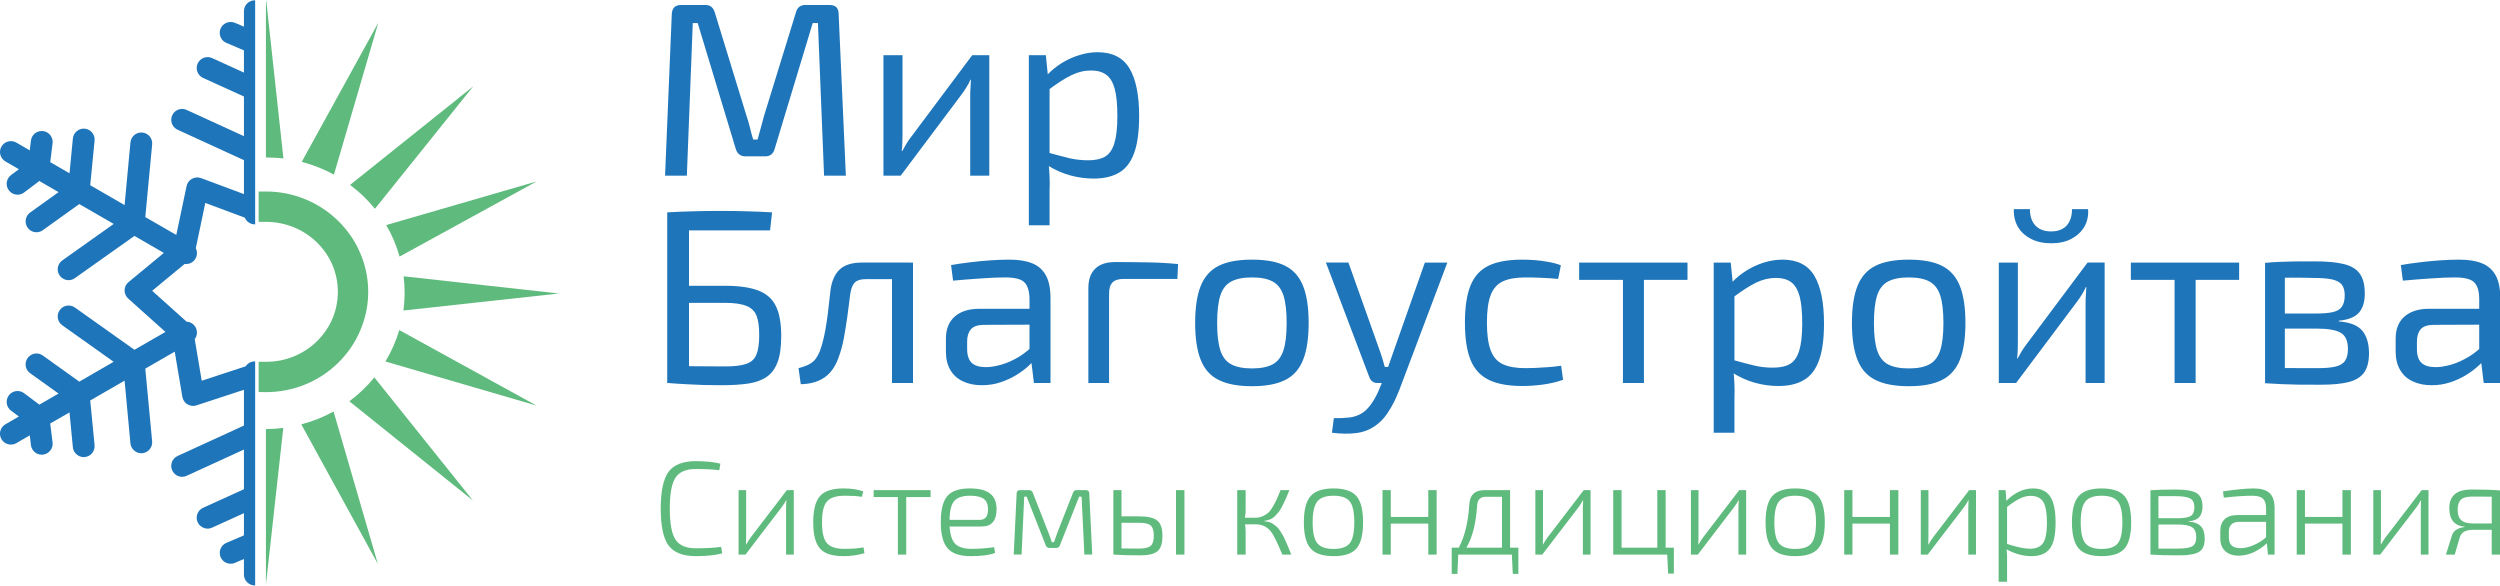
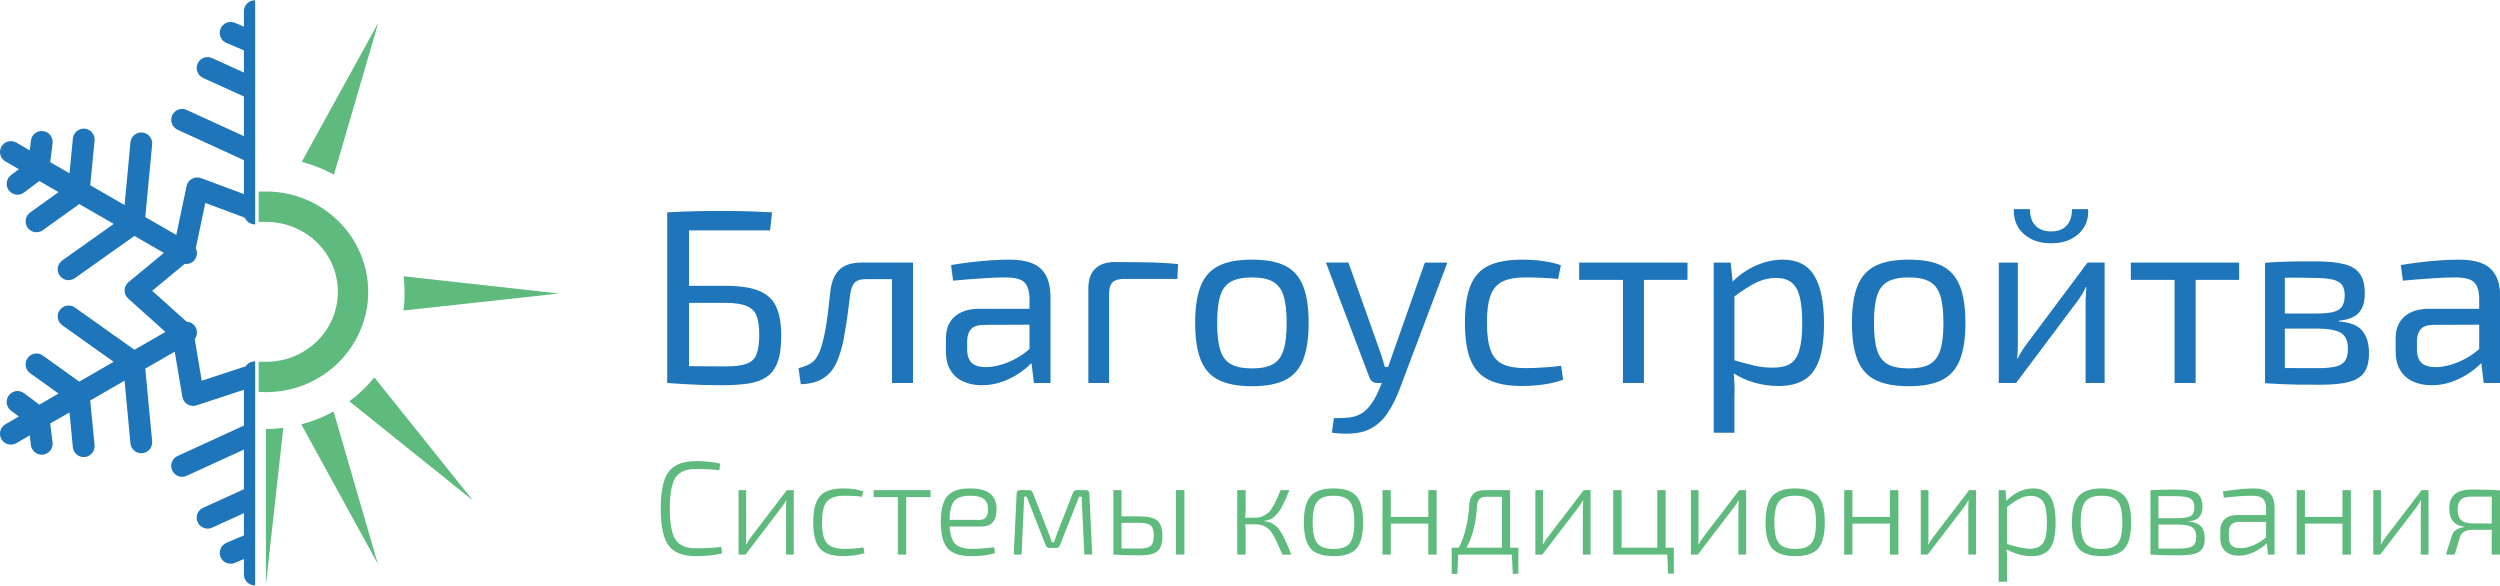
<svg xmlns="http://www.w3.org/2000/svg" xml:space="preserve" width="350px" height="82px" version="1.1" style="shape-rendering:geometricPrecision; text-rendering:geometricPrecision; image-rendering:optimizeQuality; fill-rule:evenodd; clip-rule:evenodd" viewBox="0 0 350 82">
  <defs>
    <style type="text/css">
   
    .fil0 {fill:#5FBA7D}
    .fil2 {fill:#1E75BA;fill-rule:nonzero}
    .fil1 {fill:#5FBA7D;fill-rule:nonzero}
   
  </style>
  </defs>
  <g id="Слой_x0020_1">
    <path class="fil0" d="M100.96 76.56l0.15 0.91c-0.97,0.26 -2.2,0.39 -3.69,0.39 -1.81,0 -3.08,-0.5 -3.82,-1.49 -0.73,-0.99 -1.1,-2.71 -1.1,-5.16 0,-2.45 0.37,-4.17 1.1,-5.16 0.74,-0.99 2.01,-1.49 3.82,-1.49 1.35,0 2.5,0.12 3.43,0.35l-0.15 0.92c-0.94,-0.11 -2.04,-0.17 -3.28,-0.17 -1.37,0 -2.31,0.4 -2.85,1.21 -0.53,0.81 -0.8,2.25 -0.8,4.34 0,2.09 0.27,3.53 0.8,4.34 0.54,0.81 1.48,1.21 2.85,1.21 1.42,0 2.6,-0.07 3.54,-0.2zm10.17 1.08l-1.08 0 0 -6.49c0,-0.22 0.01,-0.59 0.04,-1.11l-0.04 0c-0.12,0.26 -0.32,0.57 -0.6,0.95l-5.08 6.65 -0.97 0 0 -9.02 1.06 0 0 6.45c0,0.49 -0.01,0.88 -0.02,1.15l0.04 0c0.24,-0.42 0.44,-0.74 0.61,-0.97l5.07 -6.63 0.97 0 0 9.02zm9.76 -1.01l0.13 0.82c-0.92,0.27 -1.9,0.41 -2.94,0.41 -1.55,0 -2.65,-0.35 -3.28,-1.06 -0.63,-0.71 -0.95,-1.93 -0.95,-3.67 0,-1.74 0.32,-2.97 0.95,-3.68 0.63,-0.71 1.73,-1.07 3.28,-1.07 1.1,0 2.03,0.14 2.77,0.41l-0.18 0.76c-0.66,-0.1 -1.46,-0.15 -2.41,-0.15 -1.19,0 -2.02,0.27 -2.48,0.8 -0.47,0.52 -0.7,1.5 -0.7,2.93 0,1.43 0.23,2.4 0.7,2.92 0.46,0.53 1.29,0.79 2.48,0.79 1.05,0 1.92,-0.07 2.63,-0.21zm9.39 -7.04l-3.41 0 0 8.05 -1.17 0 0 -8.05 -3.39 0 0 -0.97 7.97 0 0 0.97zm7.17 4.12l-4.51 0c0.08,1.19 0.35,2.01 0.82,2.46 0.47,0.44 1.24,0.67 2.29,0.67 0.95,0 1.99,-0.08 3.13,-0.23l0.13 0.8c-0.76,0.3 -1.89,0.45 -3.41,0.45 -1.51,0 -2.59,-0.36 -3.23,-1.09 -0.64,-0.73 -0.96,-1.95 -0.96,-3.68 0,-1.74 0.31,-2.96 0.93,-3.66 0.62,-0.7 1.66,-1.05 3.11,-1.05 1.28,0 2.23,0.23 2.84,0.7 0.6,0.46 0.91,1.17 0.93,2.11 0.02,1.68 -0.67,2.52 -2.07,2.52zm-4.51 -0.93l4.23 0c0.8,0 1.18,-0.53 1.15,-1.57 -0.01,-0.63 -0.21,-1.09 -0.61,-1.38 -0.4,-0.28 -1.03,-0.43 -1.9,-0.43 -1.06,0 -1.79,0.25 -2.22,0.74 -0.42,0.49 -0.64,1.37 -0.65,2.64zm17.77 -4.16l1.31 0c0.32,0 0.48,0.16 0.48,0.47l0.41 8.55 -1.1 0 -0.39 -8.11 -0.34 0 -2.68 6.78c-0.1,0.27 -0.26,0.4 -0.48,0.4l-1.03 0c-0.23,0 -0.4,-0.13 -0.5,-0.4l-2.66 -6.78 -0.34 0 -0.37 8.11 -1.1 0 0.41 -8.55c0,-0.31 0.16,-0.47 0.48,-0.47l1.31 0c0.22,0 0.38,0.13 0.48,0.39l2.2 5.61c0.17,0.42 0.32,0.85 0.45,1.29l0.31 0c0.24,-0.7 0.39,-1.13 0.45,-1.29l2.2 -5.61c0.09,-0.26 0.25,-0.39 0.5,-0.39zm6.3 3.67l2.44 0c1.25,0 2.11,0.2 2.59,0.61 0.47,0.4 0.7,1.11 0.7,2.13 0,1.04 -0.23,1.76 -0.69,2.14 -0.47,0.39 -1.28,0.58 -2.44,0.58 -1.56,0 -2.8,-0.04 -3.72,-0.11l-0.02 0 0 -9.02 1.14 0 0 3.67zm8.81 -3.67l0 9.02 -1.18 0 0 -9.02 1.18 0zm-8.81 4.57l0 3.59c0.17,0 0.53,0 1.08,0.01 0.54,0.01 1,0.01 1.36,0.01 0.78,0 1.32,-0.12 1.63,-0.37 0.3,-0.25 0.45,-0.74 0.45,-1.46 0,-0.68 -0.14,-1.15 -0.43,-1.4 -0.3,-0.26 -0.85,-0.38 -1.65,-0.38l-2.44 0zm19.96 -0.26l0 0.03c0.25,0.03 0.48,0.07 0.69,0.12 0.21,0.06 0.41,0.15 0.6,0.29 0.19,0.14 0.35,0.26 0.48,0.37 0.14,0.12 0.29,0.3 0.46,0.56 0.17,0.26 0.3,0.47 0.39,0.63 0.09,0.15 0.23,0.42 0.39,0.81 0.17,0.38 0.29,0.67 0.38,0.86 0.08,0.2 0.22,0.54 0.41,1.04l-1.24 0c-0.67,-1.58 -1.15,-2.58 -1.44,-3 -0.54,-0.8 -1.26,-1.21 -2.16,-1.23 -0.02,0 -0.05,0 -0.07,0l-1.55 0c0.05,0.42 0.08,0.74 0.08,0.95l0 3.28 -1.18 0 0 -9.02 1.18 0 0 2.8c0,0.31 -0.03,0.66 -0.1,1.06l1.49 0c0.38,0 0.71,-0.07 1.02,-0.22 0.3,-0.14 0.56,-0.3 0.76,-0.48 0.21,-0.18 0.42,-0.47 0.65,-0.87 0.23,-0.39 0.41,-0.73 0.53,-1.01 0.13,-0.28 0.31,-0.71 0.54,-1.28l1.23 0c-0.22,0.55 -0.38,0.94 -0.48,1.17 -0.1,0.23 -0.25,0.55 -0.46,0.96 -0.2,0.4 -0.38,0.7 -0.52,0.88 -0.14,0.18 -0.32,0.38 -0.54,0.61 -0.22,0.22 -0.45,0.38 -0.71,0.48 -0.25,0.1 -0.53,0.17 -0.83,0.21zm6.52 -3.48c0.62,-0.71 1.69,-1.07 3.21,-1.07 1.51,0 2.58,0.36 3.2,1.07 0.62,0.71 0.93,1.94 0.93,3.68 0,1.74 -0.31,2.96 -0.93,3.67 -0.62,0.71 -1.69,1.06 -3.2,1.06 -1.52,0 -2.59,-0.36 -3.21,-1.07 -0.63,-0.71 -0.95,-1.93 -0.95,-3.66 0,-1.74 0.32,-2.97 0.95,-3.68zm5.48 0.76c-0.42,-0.54 -1.18,-0.81 -2.27,-0.81 -1.09,0 -1.86,0.27 -2.28,0.81 -0.43,0.53 -0.65,1.5 -0.65,2.92 0,1.42 0.22,2.39 0.65,2.92 0.42,0.54 1.19,0.8 2.28,0.8 1.09,0 1.85,-0.26 2.27,-0.8 0.42,-0.53 0.63,-1.5 0.63,-2.92 0,-1.42 -0.21,-2.39 -0.63,-2.92zm12.16 -1.59l0 9.02 -1.17 0 0 -4.34 -5.25 0 0 4.34 -1.16 0 0 -9.02 1.16 0 0 3.75 5.25 0 0 -3.75 1.17 0zm11.44 8.05l0 3.67 -0.78 0 -0.13 -2.7 -7.51 0 -0.11 2.7 -0.8 0 0 -3.67 0.99 0c0.83,-1.54 1.32,-3.58 1.48,-6.11 0.08,-1.29 0.78,-1.94 2.11,-1.94l3.59 0 0 8.05 1.16 0zm-2.29 -7.12l-2.27 0c-0.75,0 -1.15,0.39 -1.21,1.18 -0.15,2.5 -0.65,4.49 -1.5,5.94l4.98 0 0 -7.12zm12.4 8.09l-1.08 0 0 -6.49c0,-0.22 0.02,-0.59 0.04,-1.11l-0.04 0c-0.12,0.26 -0.32,0.57 -0.59,0.95l-5.09 6.65 -0.97 0 0 -9.02 1.07 0 0 6.45c0,0.49 -0.01,0.88 -0.02,1.15l0.03 0c0.24,-0.42 0.44,-0.74 0.62,-0.97l5.07 -6.63 0.96 0 0 9.02zm11.66 2.66l-0.8 0 -0.13 -2.66 -7.56 0 0 -9.02 1.17 0 0 8.05 5 0 0 -8.05 1.17 0 0 8.05 1.15 0 0 3.63zm10.12 -2.66l-1.08 0 0 -6.49c0,-0.22 0.01,-0.59 0.04,-1.11l-0.04 0c-0.13,0.26 -0.32,0.57 -0.6,0.95l-5.08 6.65 -0.97 0 0 -9.02 1.06 0 0 6.45c0,0.49 -0.01,0.88 -0.02,1.15l0.04 0c0.24,-0.42 0.44,-0.74 0.61,-0.97l5.07 -6.63 0.97 0 0 9.02zm3.66 -8.19c0.63,-0.71 1.7,-1.07 3.21,-1.07 1.52,0 2.58,0.36 3.21,1.07 0.62,0.71 0.93,1.94 0.93,3.68 0,1.74 -0.31,2.96 -0.93,3.67 -0.63,0.71 -1.69,1.06 -3.21,1.06 -1.51,0 -2.58,-0.36 -3.21,-1.07 -0.63,-0.71 -0.94,-1.93 -0.94,-3.66 0,-1.74 0.31,-2.97 0.94,-3.68zm5.48 0.76c-0.42,-0.54 -1.18,-0.81 -2.27,-0.81 -1.09,0 -1.85,0.27 -2.28,0.81 -0.43,0.53 -0.64,1.5 -0.64,2.92 0,1.42 0.21,2.39 0.64,2.92 0.43,0.54 1.19,0.8 2.28,0.8 1.09,0 1.85,-0.26 2.27,-0.8 0.43,-0.53 0.64,-1.5 0.64,-2.92 0,-1.42 -0.21,-2.39 -0.64,-2.92zm12.17 -1.59l0 9.02 -1.18 0 0 -4.34 -5.25 0 0 4.34 -1.15 0 0 -9.02 1.15 0 0 3.75 5.25 0 0 -3.75 1.18 0zm10.87 9.02l-1.08 0 0 -6.49c0,-0.22 0.02,-0.59 0.04,-1.11l-0.04 0c-0.12,0.26 -0.32,0.57 -0.59,0.95l-5.09 6.65 -0.97 0 0 -9.02 1.07 0 0 6.45c0,0.49 -0.01,0.88 -0.02,1.15l0.04 0c0.23,-0.42 0.44,-0.74 0.61,-0.97l5.07 -6.63 0.96 0 0 9.02zm4.14 -9.02l0.11 1.49c1.16,-1.15 2.4,-1.73 3.73,-1.73 1.11,0 1.92,0.38 2.42,1.15 0.5,0.77 0.74,1.98 0.74,3.64 0,1.7 -0.26,2.91 -0.79,3.62 -0.53,0.71 -1.39,1.07 -2.58,1.07 -1.17,0 -2.33,-0.32 -3.48,-0.95 0.06,0.49 0.08,1.08 0.06,1.79l0 2.74 -1.18 0 0 -12.82 0.97 0zm0.21 2.35l0 5.18c1.37,0.44 2.44,0.67 3.18,0.67 0.88,0 1.5,-0.27 1.86,-0.79 0.36,-0.53 0.54,-1.49 0.54,-2.88 0,-1.37 -0.17,-2.33 -0.52,-2.89 -0.35,-0.56 -0.94,-0.84 -1.77,-0.84 -0.5,0 -0.99,0.12 -1.49,0.37 -0.49,0.24 -1.1,0.63 -1.8,1.18zm10.03 -1.52c0.62,-0.71 1.69,-1.07 3.21,-1.07 1.51,0 2.58,0.36 3.2,1.07 0.62,0.71 0.93,1.94 0.93,3.68 0,1.74 -0.31,2.96 -0.93,3.67 -0.62,0.71 -1.69,1.06 -3.2,1.06 -1.52,0 -2.59,-0.36 -3.21,-1.07 -0.63,-0.71 -0.95,-1.93 -0.95,-3.66 0,-1.74 0.32,-2.97 0.95,-3.68zm5.48 0.76c-0.42,-0.54 -1.18,-0.81 -2.27,-0.81 -1.09,0 -1.86,0.27 -2.28,0.81 -0.43,0.53 -0.65,1.5 -0.65,2.92 0,1.42 0.22,2.39 0.65,2.92 0.42,0.54 1.19,0.8 2.28,0.8 1.09,0 1.85,-0.26 2.27,-0.8 0.42,-0.53 0.63,-1.5 0.63,-2.92 0,-1.42 -0.21,-2.39 -0.63,-2.92zm9.89 2.77l0 0.04c0.82,0.06 1.4,0.29 1.75,0.68 0.35,0.39 0.52,0.96 0.52,1.7 0,0.91 -0.26,1.53 -0.79,1.86 -0.53,0.32 -1.45,0.49 -2.78,0.49 -1.69,0 -3.03,-0.04 -4.03,-0.11l0 -9c0.89,-0.07 2.06,-0.11 3.53,-0.11 1.41,0 2.39,0.17 2.94,0.5 0.54,0.34 0.82,0.97 0.82,1.9 0,0.65 -0.16,1.14 -0.47,1.47 -0.31,0.34 -0.8,0.53 -1.49,0.58zm-4.21 -0.43l2.63 0c0.9,0 1.53,-0.1 1.88,-0.31 0.35,-0.21 0.52,-0.62 0.52,-1.22 0,-0.6 -0.19,-1.02 -0.58,-1.23 -0.38,-0.22 -1.08,-0.33 -2.08,-0.33l-2.37 0 0 3.09zm0 0.88l0 3.37c0.14,0 0.38,0 0.72,0 0.34,0 0.68,0 1.02,0 0.35,0 0.68,0 1,0 0.97,0 1.64,-0.11 2,-0.33 0.37,-0.21 0.55,-0.64 0.55,-1.27 0,-0.67 -0.19,-1.14 -0.59,-1.39 -0.39,-0.26 -1.08,-0.38 -2.07,-0.38l-2.63 0zm9.15 -3.76l-0.11 -0.88c1.8,-0.27 3.24,-0.41 4.34,-0.41 0.96,0 1.69,0.21 2.17,0.64 0.47,0.43 0.71,1.14 0.71,2.13l0 6.49 -0.93 0 -0.15 -1.59c-0.45,0.45 -1.03,0.85 -1.74,1.21 -0.71,0.35 -1.45,0.53 -2.21,0.53 -0.79,0 -1.42,-0.21 -1.88,-0.64 -0.46,-0.42 -0.69,-1.02 -0.69,-1.8l0 -1.05c0,-0.69 0.21,-1.23 0.62,-1.62 0.41,-0.38 0.99,-0.57 1.75,-0.57l4.04 0 0 -0.96c0,-0.59 -0.14,-1.03 -0.42,-1.32 -0.28,-0.28 -0.78,-0.43 -1.5,-0.43 -1.05,0 -2.39,0.09 -4,0.27zm0.71 4.78l0 0.78c0,1.01 0.52,1.51 1.58,1.51 0.55,0.02 1.16,-0.12 1.83,-0.4 0.68,-0.28 1.28,-0.65 1.8,-1.12l0 -2.16 -3.85 0c-0.91,0.03 -1.36,0.5 -1.36,1.39zm17.08 -5.83l0 9.02 -1.18 0 0 -4.34 -5.25 0 0 4.34 -1.15 0 0 -9.02 1.15 0 0 3.75 5.25 0 0 -3.75 1.18 0zm10.87 9.02l-1.08 0 0 -6.49c0,-0.22 0.02,-0.59 0.04,-1.11l-0.04 0c-0.12,0.26 -0.32,0.57 -0.59,0.95l-5.09 6.65 -0.97 0 0 -9.02 1.07 0 0 6.45c0,0.49 -0.01,0.88 -0.02,1.15l0.03 0c0.24,-0.42 0.44,-0.74 0.62,-0.97l5.07 -6.63 0.96 0 0 9.02zm5.05 -3.86l0 -0.05c-1.43,-0.13 -2.14,-0.99 -2.14,-2.59 0,-0.84 0.24,-1.48 0.74,-1.93 0.49,-0.45 1.31,-0.68 2.46,-0.68 1.68,0 2.98,0.04 3.9,0.13l0 8.98 -1.16 0 0 -3.47 -2.63 0c-1.03,0 -1.64,0.36 -1.84,1.06l-0.71 2.41 -1.23 0 0.84 -2.67c0.2,-0.67 0.79,-1.06 1.77,-1.19zm3.8 -0.5l0 -3.75c-0.43,-0.01 -1.34,-0.01 -2.72,-0.01 -0.77,0 -1.3,0.14 -1.6,0.43 -0.3,0.3 -0.45,0.75 -0.45,1.37 0,0.69 0.16,1.18 0.49,1.49 0.32,0.31 0.89,0.47 1.71,0.47l2.57 0z" />
    <g id="_963004424">
      <g>
        <g>
          <path class="fil0" d="M37.23 81.85l2.43 -21.94c-0.04,0 -0.07,0.01 -0.11,0.01 -0.78,0.1 -1.55,0.15 -2.32,0.15l0 21.78z" />
          <path class="fil0" d="M42.18 59.41l10.72 19.54 -6.2 -21.34c-1.4,0.78 -2.91,1.38 -4.52,1.8z" />
          <path class="fil0" d="M48.91 56.18l17.3 13.89 -13.8 -17.23c-1.02,1.25 -2.19,2.37 -3.5,3.34z" />
-           <path class="fil0" d="M53.96 50.61l21.15 6.17 -19.21 -10.57c-0.46,1.55 -1.11,3.02 -1.94,4.4z" />
          <path class="fil0" d="M56.51 38.7c0.19,1.62 0.18,3.22 -0.03,4.77l21.76 -2.38 -21.74 -2.41c0,0.01 0.01,0.01 0.01,0.02z" />
-           <path class="fil0" d="M55.94 35.92l19.19 -10.52 -21.06 6.11c0.8,1.36 1.43,2.84 1.87,4.41z" />
-           <path class="fil0" d="M52.49 29.23l13.76 -17.14 -17.24 13.8c1.3,0.96 2.46,2.08 3.48,3.34z" />
          <path class="fil0" d="M52.96 3.19l-10.72 19.47c1.59,0.41 3.1,1.02 4.51,1.79l6.21 -21.26z" />
-           <path class="fil0" d="M39.68 22.19l-2.41 -22.13 -0.04 0.35 0 21.64c0.83,0 1.64,0.04 2.45,0.14z" />
        </g>
        <path class="fil1" d="M37.25 30.04l-0.02 0 0 -2.2 0.02 0c3.66,0 6.97,1.46 9.38,3.81 2.4,2.36 3.89,5.61 3.89,9.21 0,3.59 -1.49,6.85 -3.89,9.21 -2.41,2.35 -5.72,3.81 -9.38,3.81l-0.02 0 0 -2.2 0.02 0c3.06,0 5.83,-1.22 7.84,-3.18 2,-1.95 3.23,-4.66 3.23,-7.64 0,-2.99 -1.23,-5.69 -3.23,-7.65 -2.01,-1.96 -4.78,-3.17 -7.84,-3.17z" />
        <path class="fil1" d="M37.25 31.06l-0.02 0 -1.02 0 0 -1.02 0 -2.2 0 -1.03 1.02 0 0.02 0c1.92,0 3.77,0.38 5.45,1.07 1.75,0.7 3.32,1.75 4.64,3.04 1.32,1.29 2.39,2.84 3.11,4.56 0.71,1.66 1.1,3.48 1.1,5.38 0,1.89 -0.39,3.71 -1.1,5.37 -0.72,1.73 -1.79,3.27 -3.11,4.57 -1.32,1.29 -2.89,2.33 -4.64,3.04 -1.68,0.68 -3.53,1.06 -5.45,1.06l-0.01 0 -0.02 0 -1.01 -0.02 0 -1 0 -2.2 0 -1.04 1.03 0.02 0.01 0 0 -0.01c1.37,0 2.67,-0.26 3.86,-0.74 1.23,-0.5 2.34,-1.23 3.26,-2.13 0.93,-0.91 1.67,-1.99 2.18,-3.18 0.48,-1.15 0.75,-2.41 0.75,-3.74 0,-1.33 -0.27,-2.6 -0.75,-3.74 -0.51,-1.2 -1.25,-2.27 -2.18,-3.18 -0.92,-0.9 -2.03,-1.63 -3.26,-2.13 -1.19,-0.48 -2.49,-0.75 -3.86,-0.75zm1 -2.16l0 0.16c1.28,0.1 2.49,0.39 3.62,0.85 1.48,0.6 2.82,1.48 3.93,2.57 1.11,1.09 2.01,2.4 2.63,3.85 0.59,1.4 0.92,2.93 0.92,4.53 0,1.6 -0.33,3.13 -0.92,4.53 -0.62,1.45 -1.52,2.75 -2.63,3.84 -1.11,1.1 -2.45,1.98 -3.93,2.57 -1.13,0.46 -2.34,0.76 -3.62,0.86l0 0.15c1.3,-0.1 2.53,-0.4 3.68,-0.87 1.5,-0.61 2.85,-1.5 3.98,-2.6 1.13,-1.11 2.04,-2.43 2.66,-3.9 0.6,-1.4 0.93,-2.95 0.93,-4.58 0,-1.63 -0.33,-3.18 -0.93,-4.59 -0.62,-1.46 -1.53,-2.78 -2.66,-3.89 -1.13,-1.11 -2.48,-2 -3.98,-2.61 -1.15,-0.46 -2.38,-0.76 -3.68,-0.87z" />
      </g>
      <path class="fil2" d="M0.76 22.6l1.88 1.09 -1.1 0.82c-0.67,0.51 -0.81,1.47 -0.3,2.14 0.13,0.17 0.28,0.3 0.45,0.4 0.52,0.3 1.18,0.28 1.68,-0.1l2.14 -1.61 2.69 1.56 -3.98 2.85c-0.68,0.49 -0.84,1.44 -0.35,2.13 0.13,0.18 0.29,0.32 0.47,0.43 0.5,0.29 1.15,0.28 1.65,-0.08l5.11 -3.66 4.82 2.78 -7.2 5.11c-0.69,0.49 -0.85,1.44 -0.36,2.12 0.13,0.19 0.3,0.34 0.48,0.44 0.5,0.29 1.14,0.28 1.64,-0.08l8.34 -5.91 4.12 2.38 -4.94 4.08c-0.35,0.28 -0.55,0.7 -0.56,1.14 -0.01,0.45 0.18,0.87 0.51,1.17l5.21 4.67 -4.34 2.5 -8.34 -5.92c-0.69,-0.48 -1.63,-0.32 -2.12,0.37 -0.49,0.68 -0.33,1.63 0.36,2.12l7.19 5.11 -4.81 2.78 -5.11 -3.66c-0.69,-0.49 -1.63,-0.33 -2.12,0.35 -0.49,0.69 -0.34,1.64 0.35,2.13l3.98 2.85 -2.69 1.55 -2.14 -1.6c-0.67,-0.51 -1.63,-0.37 -2.13,0.3 -0.51,0.68 -0.37,1.63 0.3,2.14l1.1 0.82 -1.88 1.09c-0.73,0.42 -0.98,1.35 -0.56,2.08 0.14,0.24 0.34,0.43 0.56,0.56 0.46,0.26 1.04,0.28 1.53,0l1.88 -1.09 0.16 1.37c0.06,0.49 0.35,0.9 0.75,1.14 0.28,0.15 0.61,0.23 0.95,0.19 0.84,-0.11 1.43,-0.87 1.33,-1.7l-0.33 -2.66 2.7 -1.55 0.47 4.88c0.05,0.5 0.35,0.93 0.76,1.17 0.27,0.15 0.58,0.23 0.91,0.2 0.84,-0.09 1.45,-0.83 1.37,-1.67l-0.61 -6.25 4.81 -2.78 0.82 8.78c0.05,0.51 0.35,0.94 0.76,1.18 0.27,0.15 0.58,0.23 0.91,0.2 0.83,-0.08 1.45,-0.83 1.37,-1.66l-0.96 -10.18 4.12 -2.38 1.07 6.33c0.07,0.43 0.33,0.82 0.71,1.05l0.03 0.01c0.37,0.22 0.82,0.27 1.24,0.13l6.64 -2.18 0 5.01 -9.29 4.26c-0.77,0.35 -1.1,1.26 -0.75,2.02 0.14,0.3 0.36,0.53 0.62,0.69 0.41,0.24 0.93,0.28 1.4,0.06l8.02 -3.67 0 5.55 -5.72 2.6c-0.77,0.35 -1.11,1.25 -0.76,2.02 0.14,0.3 0.36,0.53 0.63,0.69 0.41,0.24 0.93,0.28 1.39,0.07l4.46 -2.03 0 3.11 -2.46 1.05c-0.77,0.33 -1.13,1.22 -0.81,2 0.14,0.31 0.37,0.56 0.64,0.72 0.41,0.23 0.91,0.28 1.37,0.08l1.26 -0.54 0 2.17c0,0.57 0.31,1.06 0.76,1.32 0.23,0.13 0.49,0.21 0.76,0.21l0.05 0 0 -31.37 -0.05 0c-0.53,0 -1,0.28 -1.27,0.69l-6.16 2.02 -0.98 -5.82c0.36,-0.47 0.42,-1.14 0.11,-1.68 -0.27,-0.47 -0.74,-0.74 -1.24,-0.76l-4.83 -4.33 4.55 -3.76c0.6,0.08 1.2,-0.2 1.52,-0.75 0.26,-0.46 0.26,-1 0.04,-1.45l1.33 -6.34 5.53 2.06c0.13,0.31 0.36,0.57 0.64,0.73 0.23,0.13 0.49,0.21 0.77,0.21l0.04 0 0 -31.37 -0.04 0c-0.85,0 -1.53,0.68 -1.53,1.53l0 2.16 -1.27 -0.54c-0.77,-0.32 -1.67,0.04 -2,0.81 -0.3,0.72 -0.02,1.54 0.64,1.92 0.06,0.03 0.11,0.06 0.17,0.08l2.46 1.05 0 3.11 -4.46 -2.03c-0.77,-0.35 -1.67,-0.01 -2.02,0.76 -0.32,0.72 -0.05,1.56 0.63,1.95 0.04,0.03 0.08,0.05 0.13,0.07l5.72 2.6 0 5.55 -8.02 -3.67c-0.76,-0.36 -1.67,-0.02 -2.02,0.75 -0.33,0.72 -0.05,1.56 0.62,1.95 0.04,0.02 0.09,0.05 0.13,0.07l9.29 4.26 0 4.75 -6.01 -2.24c-0.41,-0.15 -0.88,-0.12 -1.27,0.1 -0.38,0.21 -0.66,0.58 -0.75,1.02l-1.44 6.84 -4.34 -2.5 0.96 -10.18c0.08,-0.84 -0.54,-1.58 -1.38,-1.66 -0.83,-0.08 -1.58,0.54 -1.66,1.38l-0.82 8.78 -4.81 -2.78 0.61 -6.25c0.08,-0.84 -0.53,-1.58 -1.37,-1.67 -0.84,-0.08 -1.58,0.54 -1.67,1.37l-0.47 4.88 -2.7 -1.56 0.33 -2.65c0.1,-0.84 -0.5,-1.6 -1.33,-1.7 -0.84,-0.1 -1.6,0.49 -1.7,1.33l-0.17 1.37 -1.87 -1.09c-0.73,-0.42 -1.67,-0.17 -2.09,0.56 -0.42,0.73 -0.17,1.66 0.56,2.08z" />
    </g>
    <path class="fil2" d="M108.09 29.73l-0.28 2.53 -11.35 0 0 21.36 -3.05 0 0 -23.89c1.25,-0.07 2.49,-0.12 3.72,-0.15 1.24,-0.04 2.47,-0.05 3.69,-0.05 1.22,0 2.44,0.01 3.65,0.05 1.21,0.03 2.42,0.08 3.62,0.15zm-6.58 10.28c1.99,0 3.55,0.23 4.69,0.68 1.14,0.45 1.96,1.18 2.44,2.2 0.49,1.01 0.73,2.4 0.73,4.15 0,1.55 -0.17,2.78 -0.52,3.69 -0.35,0.91 -0.86,1.6 -1.56,2.06 -0.69,0.46 -1.56,0.77 -2.61,0.92 -1.05,0.15 -2.28,0.22 -3.69,0.22 -0.85,0 -1.68,-0.01 -2.49,-0.03 -0.81,-0.03 -1.62,-0.06 -2.44,-0.11 -0.82,-0.04 -1.68,-0.1 -2.58,-0.17l0.49 -2.42c0.5,0.02 1.42,0.04 2.75,0.07 1.32,0.02 2.92,0.03 4.79,0.03 1.27,0 2.25,-0.11 2.94,-0.35 0.7,-0.23 1.18,-0.66 1.44,-1.29 0.27,-0.64 0.4,-1.56 0.4,-2.76 0,-1.13 -0.12,-2.02 -0.36,-2.66 -0.25,-0.65 -0.71,-1.12 -1.41,-1.4 -0.69,-0.29 -1.69,-0.44 -3.01,-0.44l-7.58 0 0 -2.39 7.58 0zm25.86 -3.25l0 2.32 -6.16 0c-0.72,0 -1.23,0.16 -1.54,0.47 -0.31,0.31 -0.53,0.86 -0.64,1.64 -0.12,1.02 -0.25,2.06 -0.4,3.12 -0.15,1.06 -0.32,2.09 -0.5,3.08 -0.19,0.99 -0.43,1.88 -0.73,2.66 -0.27,0.81 -0.66,1.49 -1.14,2.05 -0.48,0.55 -1.07,0.97 -1.75,1.24 -0.68,0.28 -1.48,0.43 -2.4,0.45l-0.32 -2.25c0.63,-0.16 1.13,-0.34 1.51,-0.55 0.38,-0.21 0.68,-0.46 0.9,-0.76 0.22,-0.3 0.41,-0.65 0.57,-1.04 0.21,-0.56 0.39,-1.19 0.56,-1.91 0.16,-0.71 0.3,-1.46 0.41,-2.25 0.12,-0.78 0.21,-1.55 0.29,-2.3 0.09,-0.75 0.16,-1.42 0.23,-2.02 0.16,-1.3 0.58,-2.28 1.26,-2.95 0.68,-0.66 1.73,-1 3.14,-1l6.71 0zm0.45 0l0 16.86 -2.94 0 0 -16.86 2.94 0zm13.5 -0.41c1.25,0 2.3,0.16 3.15,0.5 0.86,0.33 1.5,0.89 1.94,1.68 0.44,0.78 0.66,1.85 0.66,3.22l0 11.87 -2.32 0 -0.45 -3.67 -0.17 -0.38 0 -7.82c-0.03,-1.04 -0.27,-1.79 -0.73,-2.24 -0.46,-0.45 -1.36,-0.67 -2.7,-0.67 -0.9,0 -2.01,0.04 -3.34,0.14 -1.33,0.09 -2.64,0.19 -3.93,0.31l-0.28 -2.18c0.79,-0.14 1.65,-0.27 2.6,-0.38 0.95,-0.12 1.9,-0.21 2.87,-0.28 0.97,-0.07 1.87,-0.1 2.7,-0.1zm4.36 6.88l-0.03 2.22 -8.03 0.03c-0.81,0.03 -1.38,0.24 -1.71,0.64 -0.34,0.41 -0.51,0.97 -0.51,1.68l0 1.08c0,0.87 0.22,1.51 0.64,1.92 0.43,0.4 1.09,0.6 1.99,0.6 0.65,0 1.38,-0.12 2.2,-0.36 0.82,-0.24 1.65,-0.62 2.48,-1.12 0.83,-0.51 1.59,-1.16 2.28,-1.94l0 2.18c-0.23,0.32 -0.58,0.7 -1.05,1.12 -0.48,0.43 -1.04,0.85 -1.7,1.25 -0.66,0.4 -1.39,0.74 -2.2,1 -0.81,0.27 -1.67,0.4 -2.59,0.4 -1,0 -1.87,-0.18 -2.63,-0.54 -0.77,-0.35 -1.35,-0.88 -1.77,-1.59 -0.42,-0.7 -0.62,-1.56 -0.62,-2.58l0 -1.83c0,-1.32 0.41,-2.34 1.23,-3.07 0.82,-0.72 1.96,-1.09 3.44,-1.09l8.58 0zm10.42 -6.54c1.48,0 2.98,0.01 4.49,0.04 1.51,0.02 2.96,0.1 4.34,0.24l-0.1 2.08 -7.51 0c-0.72,0 -1.24,0.16 -1.56,0.48 -0.32,0.32 -0.49,0.85 -0.49,1.59l0 12.5 -2.9 0 0 -13.26c0,-1.2 0.31,-2.11 0.95,-2.73 0.63,-0.63 1.56,-0.94 2.78,-0.94zm19.18 -0.34c1.94,0 3.49,0.28 4.64,0.86 1.16,0.58 1.99,1.52 2.51,2.82 0.52,1.31 0.78,3.03 0.78,5.18 0,2.14 -0.26,3.87 -0.78,5.17 -0.52,1.31 -1.35,2.25 -2.51,2.82 -1.15,0.58 -2.7,0.87 -4.64,0.87 -1.94,0 -3.49,-0.29 -4.65,-0.87 -1.17,-0.57 -2.01,-1.51 -2.53,-2.82 -0.52,-1.3 -0.78,-3.03 -0.78,-5.17 0,-2.15 0.26,-3.87 0.78,-5.18 0.52,-1.3 1.36,-2.24 2.53,-2.82 1.16,-0.58 2.71,-0.86 4.65,-0.86zm0 2.49c-1.22,0 -2.19,0.19 -2.9,0.57 -0.72,0.38 -1.23,1.03 -1.53,1.95 -0.3,0.93 -0.45,2.21 -0.45,3.85 0,1.64 0.15,2.92 0.45,3.84 0.3,0.92 0.81,1.58 1.53,1.96 0.71,0.38 1.68,0.57 2.9,0.57 1.23,0 2.19,-0.19 2.89,-0.57 0.71,-0.38 1.21,-1.04 1.51,-1.96 0.3,-0.92 0.45,-2.2 0.45,-3.84 0,-1.64 -0.15,-2.92 -0.45,-3.85 -0.3,-0.92 -0.8,-1.57 -1.51,-1.95 -0.7,-0.38 -1.66,-0.57 -2.89,-0.57zm27.35 -2.08l-6.71 17.79c-0.19,0.49 -0.43,1.03 -0.71,1.63 -0.29,0.6 -0.64,1.2 -1.04,1.78 -0.41,0.59 -0.89,1.1 -1.44,1.51 -0.85,0.65 -1.81,1.03 -2.86,1.16 -1.05,0.13 -2.18,0.11 -3.4,-0.05l0.27 -2.04c0.74,0.02 1.46,-0.01 2.17,-0.09 0.7,-0.08 1.33,-0.31 1.88,-0.68 0.49,-0.34 0.93,-0.82 1.33,-1.43 0.41,-0.61 0.75,-1.28 1.03,-1.99l0.83 -2.01c0.18,-0.46 0.37,-0.97 0.55,-1.52 0.19,-0.56 0.36,-1.05 0.52,-1.49l4.43 -12.57 3.15 0zm-13.85 0l4.47 12.57c0.12,0.34 0.22,0.68 0.33,1.02 0.1,0.33 0.2,0.67 0.29,1.02l0.8 0 -1 2.25 -0.87 0c-0.25,0 -0.47,-0.07 -0.66,-0.21 -0.18,-0.14 -0.32,-0.32 -0.41,-0.55l-6.1 -16.1 3.15 0zm24.31 -0.41c0.5,0 1.07,0.02 1.71,0.06 0.63,0.05 1.27,0.13 1.92,0.25 0.65,0.11 1.25,0.27 1.8,0.48l-0.38 1.91c-0.76,-0.07 -1.56,-0.13 -2.41,-0.16 -0.84,-0.04 -1.56,-0.05 -2.16,-0.05 -1.31,0 -2.37,0.18 -3.17,0.55 -0.79,0.37 -1.36,1.02 -1.71,1.94 -0.35,0.92 -0.52,2.2 -0.52,3.84 0,1.64 0.17,2.93 0.52,3.86 0.35,0.94 0.92,1.59 1.71,1.96 0.8,0.37 1.86,0.55 3.17,0.55 0.35,0 0.8,-0.01 1.37,-0.03 0.56,-0.02 1.16,-0.06 1.8,-0.11 0.63,-0.04 1.24,-0.11 1.82,-0.2l0.27 1.97c-0.83,0.3 -1.75,0.52 -2.75,0.66 -1,0.14 -2,0.21 -2.99,0.21 -1.94,0 -3.5,-0.29 -4.68,-0.87 -1.17,-0.58 -2.02,-1.51 -2.54,-2.8 -0.52,-1.3 -0.78,-3.03 -0.78,-5.2 0,-2.17 0.26,-3.9 0.78,-5.19 0.52,-1.29 1.37,-2.22 2.54,-2.79 1.18,-0.56 2.74,-0.84 4.68,-0.84zm17.06 0.41l0 16.86 -2.94 0 0 -16.86 2.94 0zm6.1 0l0 2.42 -15.17 0 0 -2.42 15.17 0zm13.29 -0.41c2.08,0 3.57,0.75 4.47,2.26 0.9,1.51 1.35,3.74 1.35,6.67 0,2.17 -0.23,3.89 -0.7,5.17 -0.46,1.28 -1.16,2.2 -2.11,2.75 -0.94,0.56 -2.13,0.84 -3.56,0.84 -1.11,0 -2.21,-0.15 -3.29,-0.45 -1.09,-0.3 -2.13,-0.77 -3.12,-1.39l0.17 -1.77c1.09,0.31 2.04,0.55 2.86,0.75 0.82,0.2 1.69,0.29 2.61,0.29 1,0 1.79,-0.17 2.38,-0.52 0.58,-0.34 1.02,-0.97 1.29,-1.87 0.28,-0.9 0.42,-2.16 0.42,-3.8 0,-1.6 -0.12,-2.85 -0.36,-3.78 -0.25,-0.92 -0.64,-1.58 -1.18,-1.99 -0.54,-0.4 -1.26,-0.6 -2.16,-0.6 -0.93,0 -1.84,0.22 -2.74,0.65 -0.9,0.44 -1.95,1.11 -3.15,2.01l-0.31 -1.97c0.62,-0.67 1.33,-1.25 2.11,-1.73 0.78,-0.49 1.61,-0.86 2.48,-1.13 0.86,-0.26 1.71,-0.39 2.54,-0.39zm-7.24 0.41l0.35 3.5 0.17 0.45 0 10.8 -0.13 0.41c0.06,0.65 0.11,1.27 0.13,1.87 0.03,0.6 0.03,1.24 0,1.91l0 4.88 -2.9 0 0 -23.82 2.38 0zm24.93 -0.41c1.94,0 3.48,0.28 4.64,0.86 1.15,0.58 1.99,1.52 2.51,2.82 0.52,1.31 0.78,3.03 0.78,5.18 0,2.14 -0.26,3.87 -0.78,5.17 -0.52,1.31 -1.36,2.25 -2.51,2.82 -1.16,0.58 -2.7,0.87 -4.64,0.87 -1.94,0 -3.49,-0.29 -4.66,-0.87 -1.16,-0.57 -2,-1.51 -2.52,-2.82 -0.52,-1.3 -0.78,-3.03 -0.78,-5.17 0,-2.15 0.26,-3.87 0.78,-5.18 0.52,-1.3 1.36,-2.24 2.52,-2.82 1.17,-0.58 2.72,-0.86 4.66,-0.86zm0 2.49c-1.22,0 -2.19,0.19 -2.91,0.57 -0.71,0.38 -1.22,1.03 -1.52,1.95 -0.3,0.93 -0.45,2.21 -0.45,3.85 0,1.64 0.15,2.92 0.45,3.84 0.3,0.92 0.81,1.58 1.52,1.96 0.72,0.38 1.69,0.57 2.91,0.57 1.22,0 2.19,-0.19 2.89,-0.57 0.7,-0.38 1.21,-1.04 1.51,-1.96 0.3,-0.92 0.45,-2.2 0.45,-3.84 0,-1.64 -0.15,-2.92 -0.45,-3.85 -0.3,-0.92 -0.81,-1.57 -1.51,-1.95 -0.7,-0.38 -1.67,-0.57 -2.89,-0.57zm27.42 -2.08l0 16.86 -2.67 0 0 -11.18c0,-0.37 0.01,-0.74 0.04,-1.09 0.02,-0.36 0.04,-0.75 0.07,-1.16l-0.07 0c-0.14,0.32 -0.32,0.66 -0.54,1.02 -0.22,0.36 -0.43,0.67 -0.64,0.95l-8.59 11.46 -2.42 0 0 -16.86 2.67 0 0 11.18c0,0.37 -0.01,0.74 -0.02,1.09 -0.01,0.36 -0.04,0.75 -0.09,1.16l0.07 0c0.19,-0.34 0.38,-0.69 0.59,-1.04 0.21,-0.34 0.42,-0.64 0.62,-0.9l8.59 -11.49 2.39 0zm-4.57 -7.48l2.25 0c0.07,0.9 -0.1,1.71 -0.5,2.43 -0.41,0.71 -1.01,1.28 -1.8,1.71 -0.8,0.43 -1.75,0.64 -2.86,0.64 -1.11,0 -2.07,-0.21 -2.87,-0.64 -0.81,-0.43 -1.42,-1 -1.82,-1.71 -0.4,-0.72 -0.58,-1.53 -0.54,-2.43l2.25 0c0,1 0.26,1.76 0.78,2.31 0.52,0.54 1.25,0.81 2.2,0.81 0.92,0 1.64,-0.27 2.15,-0.81 0.5,-0.55 0.76,-1.31 0.76,-2.31zm17.31 7.48l0 16.86 -2.95 0 0 -16.86 2.95 0zm6.09 0l0 2.42 -15.16 0 0 -2.42 15.16 0zm10.49 -0.17c1.75,0 3.14,0.12 4.17,0.38 1.03,0.25 1.77,0.7 2.23,1.35 0.47,0.64 0.7,1.57 0.7,2.77 0,1.2 -0.29,2.1 -0.85,2.72 -0.57,0.61 -1.5,0.97 -2.79,1.09l0 0.1c1.57,0.12 2.67,0.55 3.29,1.3 0.62,0.75 0.94,1.8 0.94,3.17 0,1.15 -0.23,2.04 -0.68,2.68 -0.45,0.63 -1.17,1.08 -2.15,1.33 -0.98,0.26 -2.29,0.38 -3.93,0.38 -1.17,0 -2.2,0 -3.08,-0.01 -0.87,-0.02 -1.68,-0.04 -2.4,-0.07 -0.73,-0.04 -1.5,-0.08 -2.31,-0.13l0.42 -2.18c0.46,0.03 1.32,0.04 2.56,0.06 1.25,0.01 2.71,0.01 4.4,0.01 1.04,0 1.87,-0.07 2.49,-0.22 0.62,-0.15 1.07,-0.42 1.33,-0.82 0.27,-0.39 0.4,-0.94 0.4,-1.66 0,-1.08 -0.32,-1.83 -0.97,-2.23 -0.64,-0.4 -1.79,-0.61 -3.42,-0.61l-6.82 0 0 -2.11 6.82 0c0.97,0 1.74,-0.07 2.32,-0.21 0.57,-0.13 0.99,-0.39 1.24,-0.77 0.26,-0.39 0.38,-0.91 0.38,-1.58 0,-0.65 -0.14,-1.14 -0.41,-1.49 -0.28,-0.34 -0.74,-0.59 -1.39,-0.73 -0.64,-0.13 -1.51,-0.2 -2.59,-0.2 -1,-0.03 -1.89,-0.04 -2.69,-0.04 -0.79,0 -1.49,0.01 -2.09,0.02 -0.6,0.01 -1.12,0.04 -1.56,0.09l-0.42 -2.18c0.72,-0.07 1.4,-0.12 2.05,-0.14 0.64,-0.03 1.35,-0.04 2.11,-0.06 0.76,-0.01 1.66,-0.01 2.7,-0.01zm-4.09 0.21l0 16.85 -2.77 0 0 -16.85 2.77 0zm24.41 -0.45c1.25,0 2.3,0.16 3.15,0.5 0.85,0.33 1.5,0.89 1.94,1.68 0.44,0.78 0.66,1.85 0.66,3.22l0 11.87 -2.32 0 -0.45 -3.67 -0.18 -0.38 0 -7.82c-0.02,-1.04 -0.26,-1.79 -0.72,-2.24 -0.46,-0.45 -1.36,-0.67 -2.7,-0.67 -0.9,0 -2.02,0.04 -3.34,0.14 -1.33,0.09 -2.64,0.19 -3.93,0.31l-0.28 -2.18c0.79,-0.14 1.65,-0.27 2.6,-0.38 0.94,-0.12 1.9,-0.21 2.87,-0.28 0.97,-0.07 1.87,-0.1 2.7,-0.1zm4.36 6.88l-0.03 2.22 -8.03 0.03c-0.81,0.03 -1.38,0.24 -1.72,0.64 -0.33,0.41 -0.5,0.97 -0.5,1.68l0 1.08c0,0.87 0.21,1.51 0.64,1.92 0.43,0.4 1.09,0.6 1.99,0.6 0.65,0 1.38,-0.12 2.2,-0.36 0.82,-0.24 1.64,-0.62 2.47,-1.12 0.84,-0.51 1.6,-1.16 2.29,-1.94l0 2.18c-0.23,0.32 -0.58,0.7 -1.06,1.12 -0.47,0.43 -1.03,0.85 -1.69,1.25 -0.66,0.4 -1.39,0.74 -2.2,1 -0.81,0.27 -1.67,0.4 -2.6,0.4 -0.99,0 -1.87,-0.18 -2.63,-0.54 -0.76,-0.35 -1.35,-0.88 -1.76,-1.59 -0.42,-0.7 -0.63,-1.56 -0.63,-2.58l0 -1.83c0,-1.32 0.41,-2.34 1.23,-3.07 0.82,-0.72 1.97,-1.09 3.45,-1.09l8.58 0z" />
-     <path class="fil2" d="M116.17 0.7c0.83,0 1.24,0.43 1.24,1.28l1.01 22.61 -3.05 0 -0.86 -21.36 -0.73 0 -5.33 17.62c-0.19,0.69 -0.63,1.04 -1.32,1.04l-2.73 0c-0.72,0 -1.18,-0.35 -1.39,-1.04l-5.33 -17.62 -0.69 0 -0.83 21.36 -3.05 0 0.94 -22.61c0.04,-0.85 0.47,-1.28 1.28,-1.28l3.46 0c0.65,0 1.07,0.35 1.28,1.04l4.47 14.57c0.18,0.53 0.34,1.06 0.46,1.59 0.13,0.54 0.27,1.08 0.44,1.63l0.62 0c0.16,-0.55 0.31,-1.09 0.45,-1.63 0.14,-0.53 0.29,-1.08 0.45,-1.66l4.47 -14.5c0.18,-0.69 0.62,-1.04 1.31,-1.04l3.43 0zm22.33 7.03l0 16.86 -2.67 0 0 -11.19c0,-0.37 0.01,-0.73 0.04,-1.09 0.02,-0.35 0.04,-0.74 0.06,-1.16l-0.06 0c-0.14,0.33 -0.32,0.67 -0.54,1.02 -0.22,0.36 -0.43,0.68 -0.64,0.96l-8.59 11.46 -2.42 0 0 -16.86 2.67 0 0 11.18c0,0.37 -0.01,0.73 -0.02,1.09 -0.01,0.36 -0.04,0.74 -0.09,1.16l0.07 0c0.19,-0.35 0.38,-0.69 0.59,-1.04 0.21,-0.35 0.42,-0.65 0.62,-0.9l8.59 -11.49 2.39 0zm15.16 -0.42c2.08,0 3.57,0.76 4.47,2.27 0.9,1.51 1.35,3.73 1.35,6.66 0,2.17 -0.23,3.9 -0.7,5.18 -0.46,1.28 -1.16,2.2 -2.11,2.75 -0.94,0.55 -2.13,0.83 -3.56,0.83 -1.11,0 -2.21,-0.15 -3.29,-0.45 -1.09,-0.3 -2.13,-0.76 -3.12,-1.38l0.17 -1.77c1.09,0.3 2.04,0.55 2.86,0.75 0.82,0.19 1.69,0.29 2.61,0.29 1,0 1.79,-0.17 2.38,-0.52 0.58,-0.35 1.02,-0.97 1.29,-1.87 0.28,-0.9 0.42,-2.17 0.42,-3.81 0,-1.59 -0.12,-2.85 -0.36,-3.77 -0.25,-0.92 -0.64,-1.59 -1.18,-1.99 -0.54,-0.41 -1.26,-0.61 -2.16,-0.61 -0.93,0 -1.84,0.22 -2.74,0.66 -0.9,0.44 -1.95,1.11 -3.15,2.01l-0.31 -1.97c0.62,-0.67 1.33,-1.25 2.11,-1.74 0.78,-0.48 1.61,-0.86 2.48,-1.12 0.86,-0.27 1.71,-0.4 2.54,-0.4zm-7.24 0.42l0.35 3.49 0.17 0.45 0 10.8 -0.13 0.42c0.06,0.65 0.11,1.27 0.13,1.87 0.03,0.6 0.03,1.23 0,1.9l0 4.88 -2.9 0 0 -23.81 2.38 0z" />
  </g>
</svg>